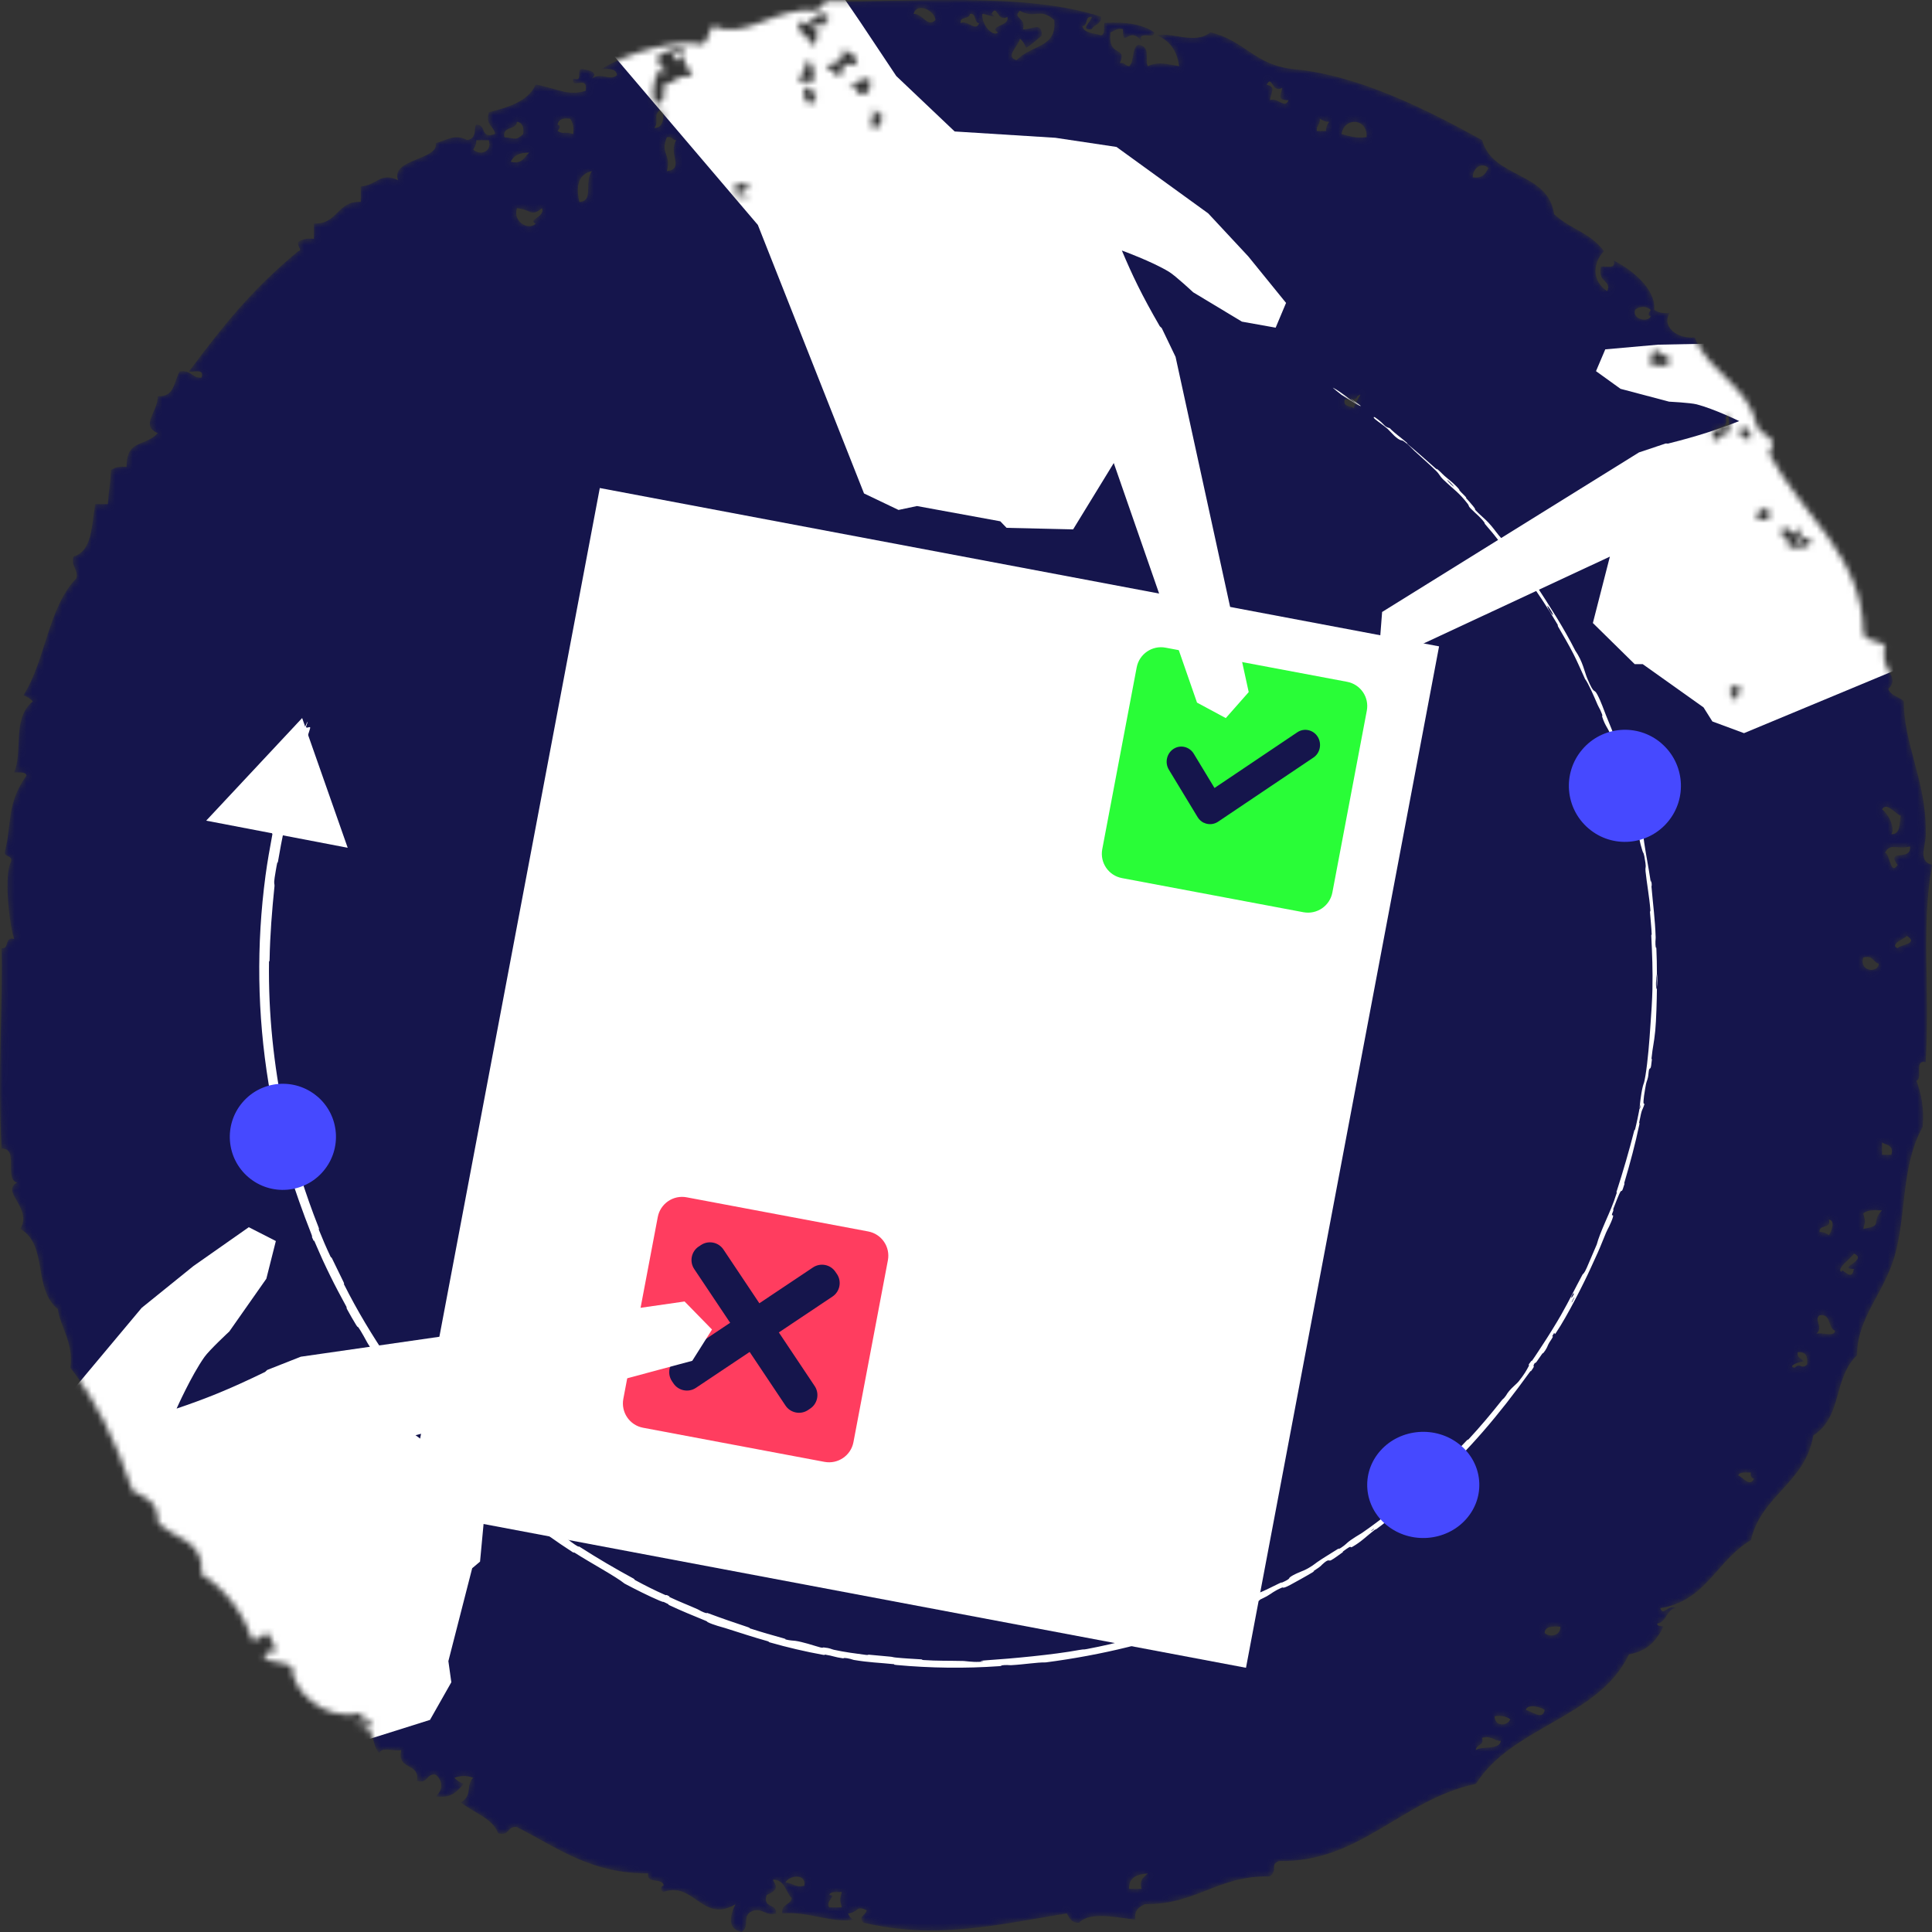
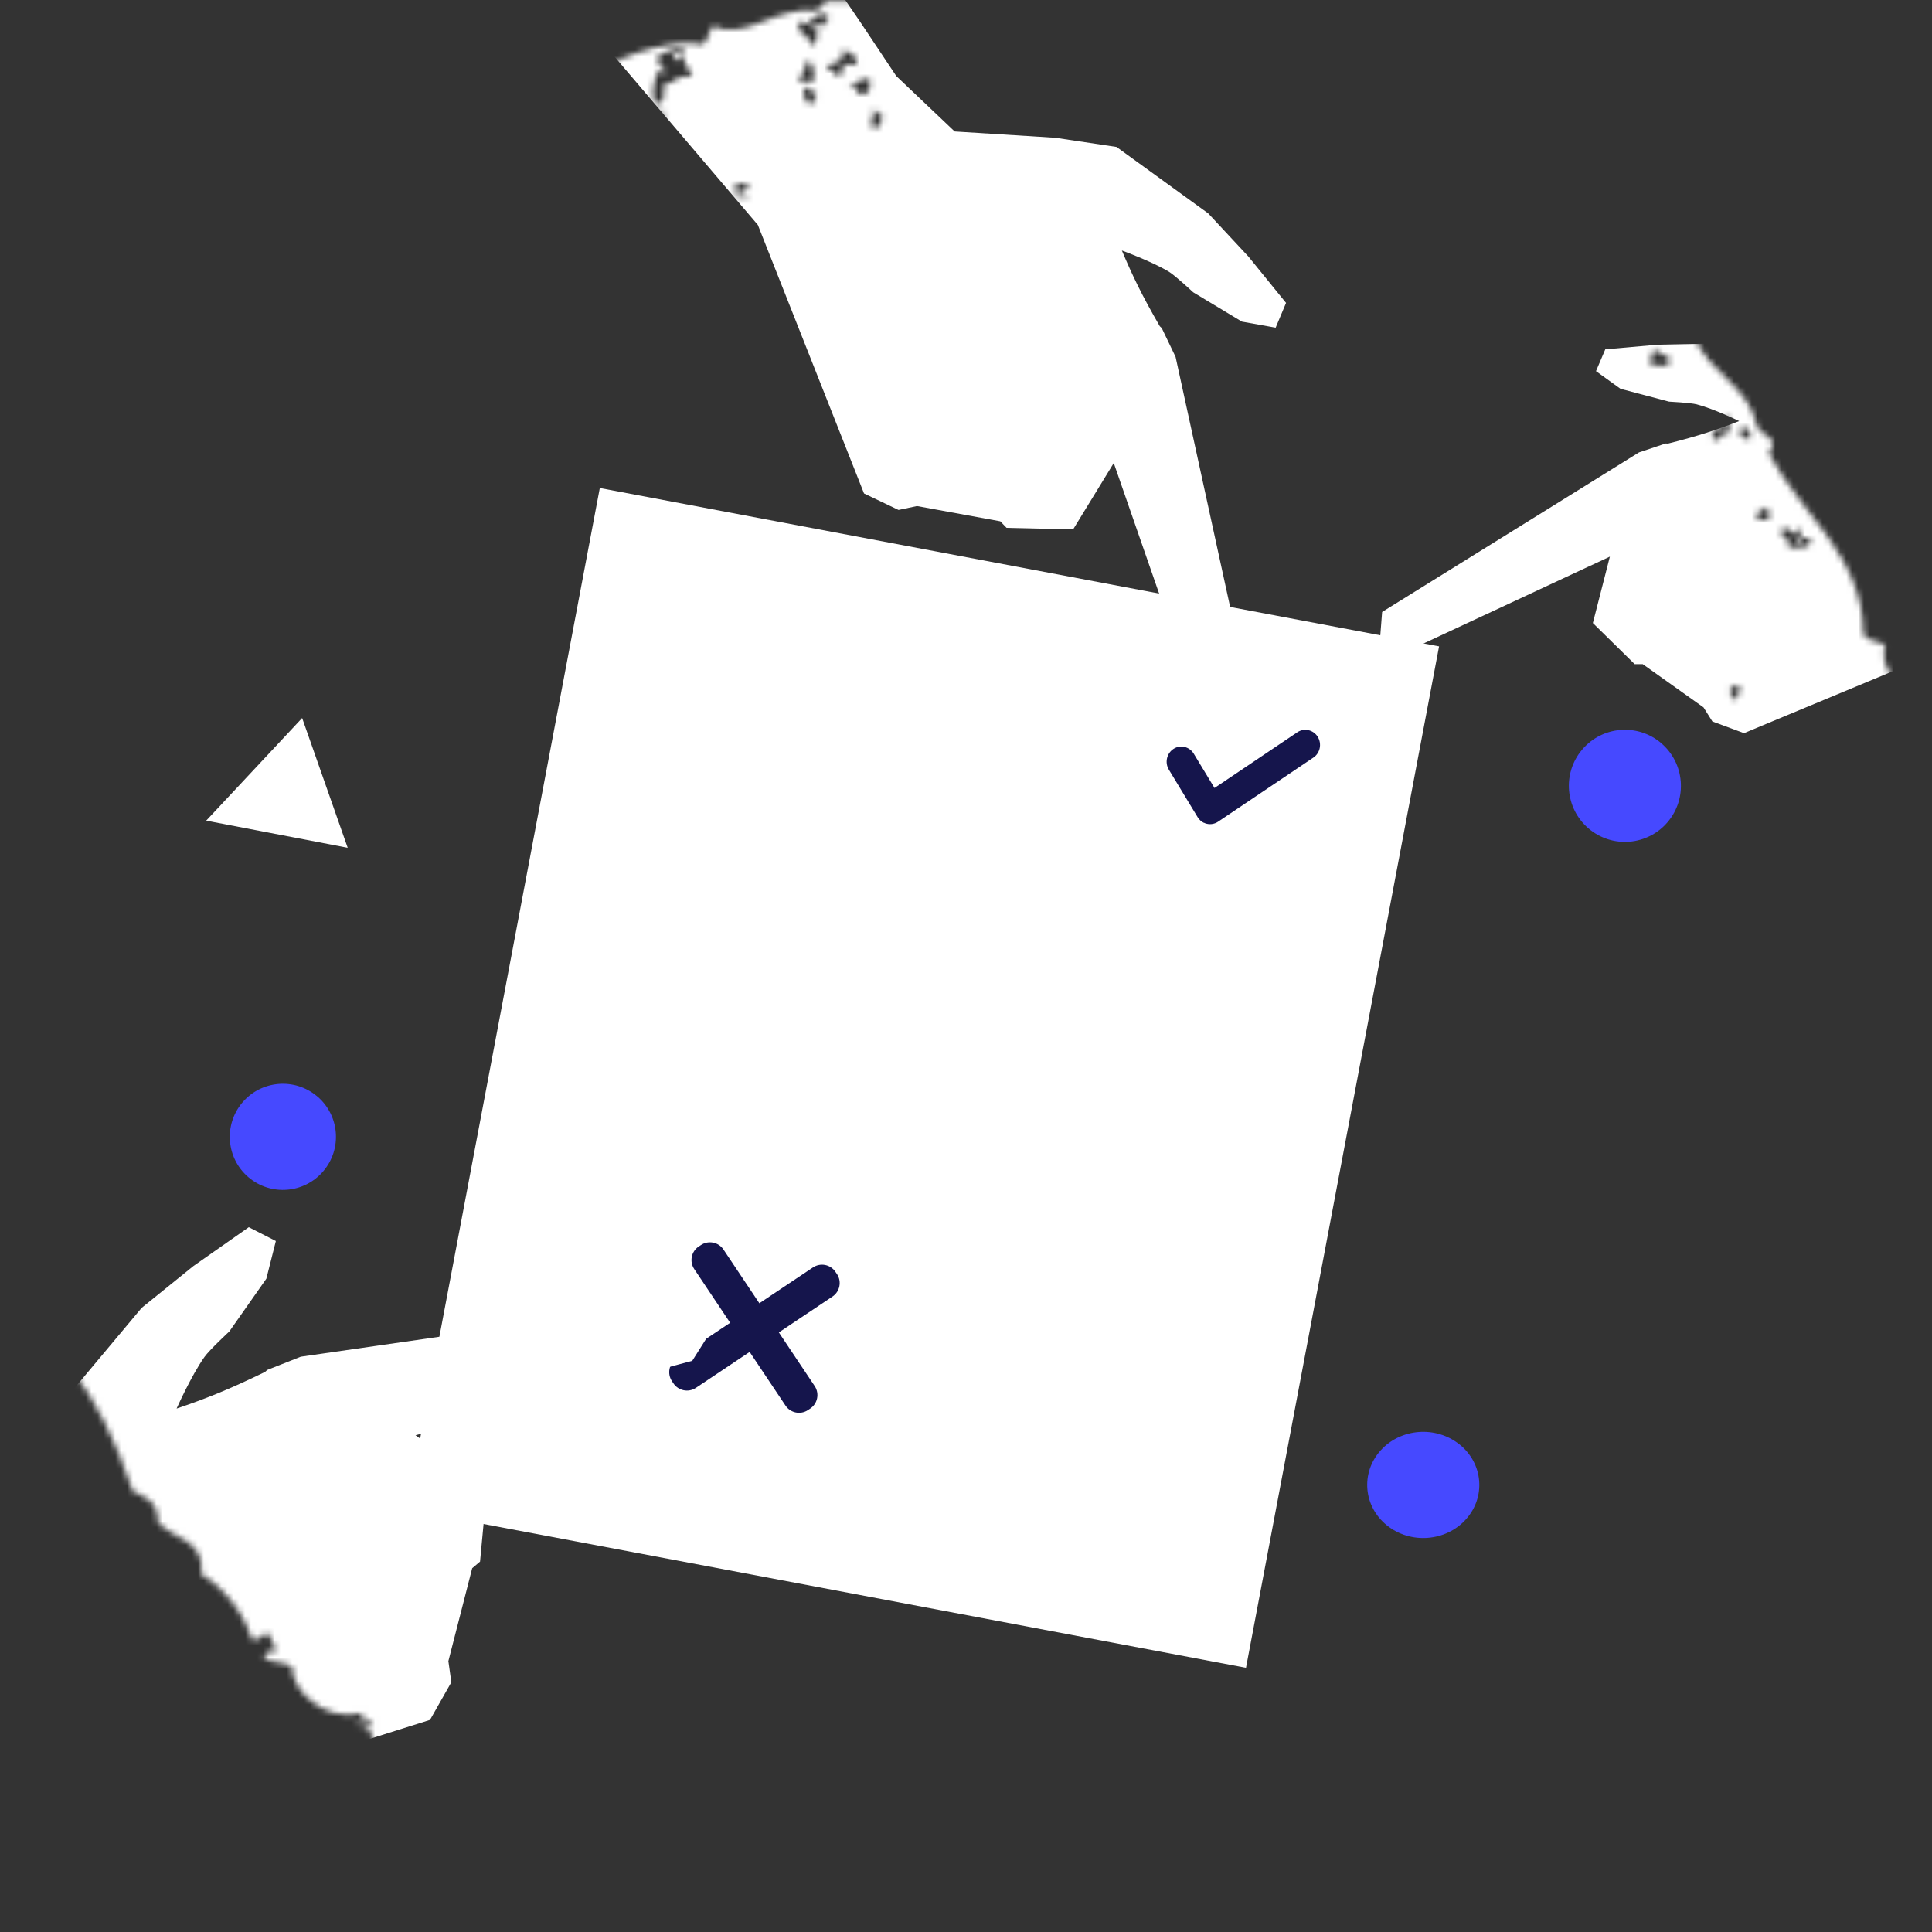
<svg xmlns="http://www.w3.org/2000/svg" fill="none" viewBox="0 0 327 327" height="327" width="327">
  <rect x="0" y="0" width="327" height="327" fill="#333333" stroke="none" />
  <g clip-path="url(#clip0_1334_28230)" id="StayAlignedWithBDAndEvaluationTeams">
    <mask height="327" width="327" y="0" x="0" maskUnits="userSpaceOnUse" style="mask-type:alpha" id="mask0_1334_28230">
      <path fill="#15154C" d="M184.779 2.861C183.549 2.701 184.189 4.371 183.189 4.421C183.489 5.691 185.179 5.581 186.359 5.981C187.08 5.811 186.8 4.681 186.91 3.891C190.53 3.631 193.37 4.121 195.36 5.461C195.53 6.841 192.4 4.971 193.24 7.021C191.07 4.091 190.07 8.56 190.06 4.931C188.96 4.701 188.68 5.281 187.95 5.461C187.45 9.94 190.86 7.59 189.54 10.68C190.39 10.53 190.44 11.17 191.12 11.21C192.06 10.4 191.47 8.07 192.71 7.551C194.91 7.96 193.69 10.23 194.29 11.21C196.03 10.33 197.68 10.89 199.57 11.21C199.25 8.58 197.95 6.891 195.88 5.991C197.97 5.301 202.311 7.63 204.871 5.471C210.911 6.941 212.271 11.07 219.142 11.72C230.023 12.78 241.454 18.529 250.864 23.718C252.584 30.208 262.065 29.028 263.035 36.247C266.155 39.056 268.856 39.147 271.496 42.506C269.596 44.456 269.346 47.545 272.036 49.285C272.816 47.325 270.356 47.965 270.976 45.116C271.906 45.006 273.616 45.636 273.096 44.066C276.296 45.676 280.327 49.025 279.976 52.415C280.587 52.845 281.377 53.105 282.607 52.945C281.167 55.304 283.897 57.404 286.847 57.114C289.247 63.263 295.968 65.163 297.418 72.252C298.008 73.412 299.518 73.672 300.058 74.862C300.118 75.802 299.408 75.972 299.518 76.952C304.688 86.82 315.329 94.04 315.389 107.228C315.829 108.688 318.139 108.338 319.079 109.308C317.909 113.487 321.86 114.307 319.609 116.617C320.019 117.777 321.46 117.916 322.24 118.706C322.16 125.736 326.01 132.295 325.94 140.624C326.17 143.073 324.37 145.603 327 146.373C325.12 157.541 326.67 165.88 325.94 179.779C323.87 179.299 325.55 182.528 324.36 182.918C325.17 185.088 325.7 187.508 325.42 190.747C321.73 197.346 322.72 205.505 320.66 212.664C318.869 218.864 314.259 223.183 314.329 229.362C310.209 233.282 311.899 239.791 306.919 242.941C305.568 251 298.118 253.049 296.348 260.688C290.657 263.938 288.807 270.987 281.017 272.177C281.467 273.707 282.347 271.497 283.657 272.177C281.957 272.417 282.177 274.537 280.477 274.787C280.477 275.307 281.127 275.187 281.537 275.307C280.427 277.686 278.736 279.506 275.716 280.006C270.576 290.775 255.935 292.164 249.814 301.923C237.313 304.553 230.203 315.271 216.492 314.982C214.822 315.631 216.402 316.501 214.912 317.591C206.101 317.411 202.501 322.391 193.76 322.291C192.85 322.771 191.92 323.26 192.18 324.9C189.43 324.65 184.469 323.42 182.659 325.43C181.339 325.51 181.009 324.62 180.549 323.86C168.598 325.82 158.347 328.3 146.176 325.43C145.116 324.35 146.406 324.4 146.697 323.33C144.826 322.421 145.396 323.68 143.526 323.86C143.756 324.33 143.986 324.79 144.586 324.91C140.766 325.56 136.756 323.44 132.415 323.86C132.165 322.221 133.836 322.471 133.996 321.251C132.925 320.231 132.895 318.171 130.825 318.121C131.045 318.921 132.275 319.701 129.765 320.731C129.015 323.041 131.545 322.101 131.355 323.87C129.515 324.29 129.315 323.09 127.655 323.34C125.305 324.09 127.105 325.86 125.545 327C123.045 326.49 123.535 324.22 124.485 322.301C118.954 325.63 117.454 318.381 112.334 320.211C111.674 320.091 111.804 319.171 112.334 319.161C112.204 317.721 109.354 318.971 109.694 317.081C100.043 317.111 94.593 312.882 87.492 309.242C85.822 308.992 86.282 310.852 84.312 310.282C83.332 307.772 80.612 307.063 77.981 305.063C80.061 303.893 78.761 302.243 80.091 300.893C78.981 300.503 78.021 300.503 76.911 300.893C77.301 301.383 77.871 301.693 78.501 301.933C77.401 303.113 76.481 304.463 73.741 304.033C75.001 303.033 75.001 301.383 73.741 300.373C72.071 300.113 72.541 301.983 70.571 301.423C71.131 298.254 67.051 299.683 67.931 296.204C66.841 296.514 64.46 295.564 64.24 296.734C62.73 295.444 63.6 291.794 60.54 292.034C60.99 290.505 61.87 292.714 63.18 292.034C62.71 291.115 61.24 291.175 61.06 289.945C54.67 291.524 49.219 285.755 49.429 282.116C48.299 281.156 45.779 281.556 44.669 280.556C44.799 279.636 45.579 279.366 46.789 279.516C46.309 278.416 45.969 277.196 45.209 276.376C44.199 276.606 44.259 277.866 42.569 277.426C41.569 273.607 38.168 268.867 34.108 266.458C34.738 260.438 29.188 260.528 26.708 257.589C26.868 254.299 24.647 253.369 22.477 252.369C19.497 243.511 16.097 236.851 11.906 231.492C12.527 227.343 10.086 224.263 9.786 221.573C5.486 218.044 8.196 210.765 3.446 207.995C5.556 204.416 0.016 201.706 2.916 200.156C0.626 199.636 3.266 194.247 0.276 194.417C-0.454 181.458 0.526 169.93 0.276 160.491C1.656 160.651 0.686 158.461 2.396 158.931C1.506 156.242 0.666 148.013 1.856 145.883C2.146 144.723 0.846 145.133 0.796 144.303C2.026 139.524 1.066 135.994 4.496 131.255C4.326 130.545 3.176 130.815 2.386 130.735C3.926 127.235 1.986 121.546 5.556 118.726C5.166 118.236 4.606 117.927 3.976 117.687C7.786 111.587 8.146 102.758 12.957 97.859C13.216 96.199 12.007 96.019 12.437 94.2C15.707 93.25 15.457 88.84 16.137 85.321H18.247C18.467 82.311 18.657 82.491 18.777 79.571C19.387 79.141 20.197 78.881 21.417 79.041C21.417 74.252 24.517 75.722 26.708 73.302C23.647 72.042 26.738 69.733 26.708 67.043C29.578 67.273 29.428 64.503 30.408 62.873C32.338 62.533 32.428 64.003 34.098 63.923C34.648 62.353 32.928 62.993 31.988 62.873C37.878 54.974 42.749 48.895 50.489 42.516C51.269 42.286 50.289 41.856 50.489 40.956C51.109 40.526 51.909 40.276 53.13 40.426V37.827C57.2 38.017 57.01 33.987 61.06 34.167V31.558C63.86 31.367 64.28 29.048 67.391 30.508C65.99 26.908 74.351 27.058 73.741 24.238C75.551 23.738 77.011 22.589 79.041 23.708C80.892 23.468 80.121 21.469 80.612 21.109C82.372 20.929 81.202 23.669 83.802 22.669C83.592 21.289 82.102 21.209 82.742 19.009C86.072 18.129 89.362 17.189 90.682 14.31C94.393 14.99 96.093 16.319 99.133 15.36C99.553 12.49 96.593 15.38 97.023 13.27C98.903 14.08 97.323 11.5 98.593 11.7C99.833 11.89 101.293 12.24 100.193 13.27C101.853 12.18 103.133 13.75 104.423 12.75C104.353 11.61 103.093 11.62 101.783 11.7C106.243 8.89 114.914 6.481 118.704 7.53C120.085 7.161 119.735 5.081 120.825 4.391C126.055 6.951 131.315 0.961 138.256 1.781C138.806 1.271 139.336 0.751 139.856 0.221C153.367 0.471 173.429 -1.458 186.369 2.831C186.459 4.141 185.209 4.091 184.799 4.921C182.629 5.171 184.799 3.601 184.799 2.831L184.779 2.811V2.861ZM111.284 9.64C110.904 10.94 113.614 11.78 111.814 12.78C111.694 12.38 111.794 11.75 111.284 11.73C110.894 14.19 110.204 14.61 110.754 17.479C112.654 17.789 112.364 15.939 112.344 14.34C114.904 13.91 113.424 13.01 117.104 12.78C117.174 11.3 115.314 11.77 116.034 9.64C115.044 9.14 114.274 11.21 113.924 9.64C113.724 8.4 116.334 9.93 115.504 8.08C113.944 8.45 112.234 8.68 111.274 9.64H111.284ZM154.637 2.341C156.277 2.351 156.937 4.711 158.327 3.391C158.277 1.851 155.197 0.261 154.637 2.341ZM168.908 5.481C167.158 4.361 171.008 4.451 170.498 2.861C168.728 3.841 168.768 0.501 167.858 2.341C169.178 3.311 166.968 2.401 166.268 2.341C166.048 4.161 168.128 6.391 168.908 5.481ZM172.088 10.17C174.689 7.451 178.889 8.2 178.439 3.391C175.889 1.181 175.339 3.301 172.618 1.831C171.278 3.101 173.729 2.951 173.148 4.971C174.829 5.021 176.319 3.571 176.329 6.021C175.469 6.741 174.649 7.501 173.689 8.1C173.429 7.491 173.118 6.921 172.628 6.541C172.388 7.83 169.978 9.65 172.108 10.2L172.088 10.17ZM135.606 3.391C133.926 5.561 137.546 6.111 137.726 8.09C138.146 6.381 139.146 5.641 137.186 3.921C138.196 3.811 138.346 4.511 139.296 4.441C139.426 3.691 140.166 3.561 140.356 2.881C138.266 0.811 136.436 5.751 135.596 3.401H135.606V3.391ZM162.568 3.911C163.918 3.351 165.088 5.501 165.748 3.911C164.738 3.851 165.378 2.191 164.158 2.351C164.098 3.331 162.408 2.711 162.578 3.911H162.568ZM139.836 11.74C141.456 11.36 140.856 13.17 142.466 12.79C142.016 10.81 144.216 10.34 145.106 11.23C145.106 9.5 144.216 8.63 142.466 8.62C143.276 11.33 140.056 10.06 139.836 11.75V11.74ZM135.076 13.83H137.716C137.796 12.17 137.736 10.68 136.666 10.17C136.036 11.92 136.256 11.99 135.076 13.83ZM143.526 14.87C145.516 14.11 144.546 16.309 146.166 15.919C147.317 15.849 147.307 14.6 147.217 13.31C145.376 13.25 144.736 14.32 143.526 14.87ZM214.912 16.969C216.272 16.399 217.442 18.549 218.092 16.969C216.132 16.909 216.762 16.199 217.032 14.88C215.262 15.859 215.302 12.52 214.392 14.35C216.052 14.71 215.082 15.749 214.932 16.969H214.922H214.912ZM137.716 17.479C137.696 16.769 137.966 16.339 138.236 15.919C137.186 15.919 137.576 14.49 136.126 14.87C136.026 16.369 136.066 17.719 137.706 17.479H137.716ZM110.754 21.659C113.014 21.759 112.184 17.479 111.814 18.529C110.384 19.669 111.664 20.259 110.754 21.659ZM147.767 21.659C149.157 21.819 149.127 20.569 149.347 19.569C148.587 19.449 148.447 18.709 147.767 18.529C148.187 20.329 146.767 20.729 147.767 21.659ZM94.373 21.139C95.013 21.249 94.683 21.719 94.373 22.189C95.623 22.859 95.363 22.119 97.013 22.709C97.183 21.499 96.933 20.699 96.483 20.089C95.273 19.939 94.493 20.219 94.363 21.129H94.373V21.139ZM222.852 22.179H224.432C224.402 21.459 224.682 21.029 224.972 20.609C224.252 20.629 223.802 20.359 223.382 20.079C223.502 21.069 222.782 21.229 222.862 22.169L222.852 22.179ZM85.372 23.229C87.422 23.448 87.252 23.798 88.542 22.709C88.702 21.519 88.422 20.739 87.492 20.619C87.392 22.099 84.972 21.269 85.372 23.229ZM227.073 22.699C228.333 23.009 229.483 23.448 231.303 23.218C231.503 19.919 227.453 19.799 227.073 22.699ZM112.874 28.968C115.944 28.538 113.024 26.088 114.454 23.738C113.784 23.718 113.724 23.078 112.874 23.218C111.674 26.178 113.654 25.898 112.874 28.958V28.968ZM80.091 25.308C81.112 26.328 83.332 25.858 82.732 23.738H80.612C80.642 24.458 80.362 24.888 80.091 25.308ZM86.432 27.388C88.472 27.848 88.722 26.518 89.602 25.828C87.982 25.808 86.922 26.308 86.432 27.388ZM249.284 30.008C250.934 30.258 251.444 29.358 251.914 28.448C250.834 27.358 249.234 28.448 249.284 30.008ZM98.063 34.187C100.593 33.987 98.773 31.058 100.183 28.958C97.343 29.598 97.663 32.467 98.063 34.187ZM125.015 33.667C125.135 33.267 125.475 33.057 126.075 33.137C126.075 33.427 126.505 33.727 126.605 33.137C125.985 32.887 125.405 32.577 125.015 32.087C125.815 31.997 126.985 32.277 127.135 31.567C125.865 31.777 125.995 30.618 124.495 31.038C124.865 32.687 124.435 33.167 125.015 33.647V33.667ZM90.672 37.837C89.192 37.167 92.342 36.747 91.732 35.227C89.842 36.767 89.972 35.497 87.502 35.227C86.732 37.577 89.532 39.087 90.682 37.837H90.672ZM276.766 52.445C276.136 53.995 278.986 54.694 279.406 53.495C278.766 53.385 279.076 52.915 279.406 52.445C278.716 51.785 277.446 51.785 276.766 52.445ZM279.416 61.854C280.337 61.554 282.517 62.483 282.587 61.334C281.947 61.234 282.267 60.754 282.587 60.294C281.277 60.374 280.947 59.464 279.957 59.244C279.506 59.844 279.256 60.644 279.416 61.854ZM227.603 67.593C227.233 68.993 228.703 68.593 229.193 69.153C229.063 68.223 231.143 66.063 229.713 67.063C229.623 67.843 228.443 67.543 227.593 67.593H227.603ZM289.987 74.382C291.617 74.772 291.007 72.952 292.627 73.332C292.627 72.562 292.837 69.053 292.077 70.722C292.797 73.342 289.027 71.532 289.967 74.382H289.987ZM294.218 73.332C294.918 73.252 295.818 75.452 296.338 73.852C296.448 73.372 295.168 71.062 294.218 73.332ZM297.918 87.94C300.448 88.55 299.288 85.971 298.968 85.851C298.658 86.311 296.008 87 297.918 87.94ZM304.268 89.51C303.398 91.77 303.608 88.93 301.618 89.51C300.938 91.57 303.358 90.57 302.678 92.64C304.368 92.57 306.728 93.15 306.378 91.08C304.708 90.49 305.098 91.9 304.258 92.13C303.948 91.21 305.798 89.97 304.258 89.52H304.268V89.51ZM293.688 118.736C293.297 117.317 294.748 117.687 294.748 116.647C294.418 116.627 294.118 116.577 294.228 116.127H293.177C292.507 116.737 292.957 118.096 293.708 118.736H293.698H293.688ZM320.119 141.194C321.74 141.204 321.44 139.364 321.71 138.054C320.81 137.834 319.339 135.604 318.529 137.004C319.679 137.754 320.81 140.234 320.109 141.184L320.119 141.194ZM319.059 144.313C319.919 144.563 319.929 148.263 321.17 146.403C319.079 143.513 323.57 145.923 323.28 143.263C320.98 143.873 320.019 142.583 319.059 144.303V144.313ZM321.18 160.501C321.5 159.891 324.9 159.741 322.76 158.411C322.3 158.891 319.719 159.861 321.18 160.501ZM318.009 163.111C316.999 162.881 317.059 161.621 315.379 162.061C314.569 164.321 317.779 164.881 318.009 163.111ZM318.539 195.467H320.119C320.58 193.797 319.309 193.837 318.539 193.377V195.467ZM315.369 205.385C315.739 206.985 315.739 206.385 315.369 207.995C318.979 207.365 316.459 207.015 318.539 204.865C317.239 204.795 315.979 204.785 315.369 205.385ZM307.969 208.525C308.689 208.505 309.119 208.775 309.549 209.045C309.849 208.725 310.799 206.565 309.549 206.425C310.009 208.105 307.809 207.145 307.969 208.515V208.525ZM311.659 215.304C311.759 214.234 313.389 217.234 313.779 214.784C310.689 214.694 316.329 213.284 313.779 212.175C313.239 213.074 310.739 214.694 311.659 215.304ZM307.429 225.743C308.349 225.443 310.529 226.373 310.599 225.223C309.309 224.763 310.029 222.313 307.959 222.613C306.959 223.423 308.719 224.643 307.429 225.743ZM303.738 231.492C304.808 230.582 304.778 231.872 305.858 230.962C306.008 229.592 305.658 228.712 304.278 228.872C304.118 229.902 304.978 229.912 305.318 230.452C304.618 230.372 302.408 231.262 303.748 231.492H303.738ZM296.858 250.27C296.448 250.16 296.248 249.84 296.338 249.22C295.538 249.3 294.388 249.03 294.218 249.74C294.848 249.89 296.208 251.85 296.858 250.27ZM261.435 276.376C262.195 277.176 264.195 276.896 264.085 275.327C262.775 275.257 261.505 275.237 261.435 276.376ZM261.435 289.415C261.075 289.015 258.495 288.255 258.265 289.415C259.385 289.715 261.135 291.205 261.435 289.415ZM255.635 290.995C255.005 290.555 254.195 290.305 252.974 290.475C252.974 292.284 255.115 292.174 255.635 290.995ZM249.804 296.214C250.954 295.444 253.735 296.274 254.035 294.654C252.794 294.654 252.484 293.744 250.854 294.134C251.254 295.554 249.804 295.184 249.804 296.214ZM191.11 319.701H193.22C192.78 318.031 193.68 317.711 194.28 317.091C192.49 317.231 191.04 317.711 191.1 319.701H191.11ZM132.955 318.651C134.206 318.651 134.506 319.551 136.136 319.171C136.506 316.931 133.386 317.471 132.955 318.651ZM140.366 322.831H142.476C142.116 321.221 142.116 321.831 142.476 320.221C141.686 320.311 140.526 320.031 140.366 320.741C141.736 320.871 139.646 321.641 140.366 322.831Z" clip-rule="evenodd" fill-rule="evenodd" id="Vector" />
    </mask>
    <g mask="url(#mask0_1334_28230)">
      <g id="Layer 1">
-         <path fill="#15154C" d="M184.779 2.861C183.549 2.701 184.189 4.371 183.189 4.421C183.489 5.691 185.179 5.581 186.359 5.981C187.08 5.811 186.8 4.681 186.91 3.891C190.53 3.631 193.37 4.121 195.36 5.461C195.53 6.841 192.4 4.971 193.24 7.021C191.07 4.091 190.07 8.56 190.06 4.931C188.96 4.701 188.68 5.281 187.95 5.461C187.45 9.94 190.86 7.59 189.54 10.68C190.39 10.53 190.44 11.17 191.12 11.21C192.06 10.4 191.47 8.07 192.71 7.551C194.91 7.96 193.69 10.23 194.29 11.21C196.03 10.33 197.68 10.89 199.57 11.21C199.25 8.58 197.95 6.891 195.88 5.991C197.97 5.301 202.311 7.63 204.871 5.471C210.911 6.941 212.271 11.07 219.142 11.72C230.023 12.78 241.454 18.529 250.864 23.718C252.584 30.208 262.065 29.028 263.035 36.247C266.155 39.056 268.856 39.147 271.496 42.506C269.596 44.456 269.346 47.545 272.036 49.285C272.816 47.325 270.356 47.965 270.976 45.116C271.906 45.006 273.616 45.636 273.096 44.066C276.296 45.676 280.327 49.025 279.976 52.415C280.587 52.845 281.377 53.105 282.607 52.945C281.167 55.304 283.897 57.404 286.847 57.114C289.247 63.263 295.968 65.163 297.418 72.252C298.008 73.412 299.518 73.672 300.058 74.862C300.118 75.802 299.408 75.972 299.518 76.952C304.688 86.82 315.329 94.04 315.389 107.228C315.829 108.688 318.139 108.338 319.079 109.308C317.909 113.487 321.86 114.307 319.609 116.617C320.019 117.777 321.46 117.916 322.24 118.706C322.16 125.736 326.01 132.295 325.94 140.624C326.17 143.073 324.37 145.603 327 146.373C325.12 157.541 326.67 165.88 325.94 179.779C323.87 179.299 325.55 182.528 324.36 182.918C325.17 185.088 325.7 187.508 325.42 190.747C321.73 197.346 322.72 205.505 320.66 212.664C318.869 218.864 314.259 223.183 314.329 229.362C310.209 233.282 311.899 239.791 306.919 242.941C305.568 251 298.118 253.049 296.348 260.688C290.657 263.938 288.807 270.987 281.017 272.177C281.467 273.707 282.347 271.497 283.657 272.177C281.957 272.417 282.177 274.537 280.477 274.787C280.477 275.307 281.127 275.187 281.537 275.307C280.427 277.686 278.736 279.506 275.716 280.006C270.576 290.775 255.935 292.164 249.814 301.923C237.313 304.553 230.203 315.271 216.492 314.982C214.822 315.631 216.402 316.501 214.912 317.591C206.101 317.411 202.501 322.391 193.76 322.291C192.85 322.771 191.92 323.26 192.18 324.9C189.43 324.65 184.469 323.42 182.659 325.43C181.339 325.51 181.009 324.62 180.549 323.86C168.598 325.82 158.347 328.3 146.176 325.43C145.116 324.35 146.406 324.4 146.697 323.33C144.826 322.421 145.396 323.68 143.526 323.86C143.756 324.33 143.986 324.79 144.586 324.91C140.766 325.56 136.756 323.44 132.415 323.86C132.165 322.221 133.836 322.471 133.996 321.251C132.925 320.231 132.895 318.171 130.825 318.121C131.045 318.921 132.275 319.701 129.765 320.731C129.015 323.041 131.545 322.101 131.355 323.87C129.515 324.29 129.315 323.09 127.655 323.34C125.305 324.09 127.105 325.86 125.545 327C123.045 326.49 123.535 324.22 124.485 322.301C118.954 325.63 117.454 318.381 112.334 320.211C111.674 320.091 111.804 319.171 112.334 319.161C112.204 317.721 109.354 318.971 109.694 317.081C100.043 317.111 94.593 312.882 87.492 309.242C85.822 308.992 86.282 310.852 84.312 310.282C83.332 307.772 80.612 307.063 77.981 305.063C80.061 303.893 78.761 302.243 80.091 300.893C78.981 300.503 78.021 300.503 76.911 300.893C77.301 301.383 77.871 301.693 78.501 301.933C77.401 303.113 76.481 304.463 73.741 304.033C75.001 303.033 75.001 301.383 73.741 300.373C72.071 300.113 72.541 301.983 70.571 301.423C71.131 298.254 67.051 299.683 67.931 296.204C66.841 296.514 64.46 295.564 64.24 296.734C62.73 295.444 63.6 291.794 60.54 292.034C60.99 290.505 61.87 292.714 63.18 292.034C62.71 291.115 61.24 291.175 61.06 289.945C54.67 291.524 49.219 285.755 49.429 282.116C48.299 281.156 45.779 281.556 44.669 280.556C44.799 279.636 45.579 279.366 46.789 279.516C46.309 278.416 45.969 277.196 45.209 276.376C44.199 276.606 44.259 277.866 42.569 277.426C41.569 273.607 38.168 268.867 34.108 266.458C34.738 260.438 29.188 260.528 26.708 257.589C26.868 254.299 24.647 253.369 22.477 252.369C19.497 243.511 16.097 236.851 11.906 231.492C12.527 227.343 10.086 224.263 9.786 221.573C5.486 218.044 8.196 210.765 3.446 207.995C5.556 204.416 0.016 201.706 2.916 200.156C0.626 199.636 3.266 194.247 0.276 194.417C-0.454 181.458 0.526 169.93 0.276 160.491C1.656 160.651 0.686 158.461 2.396 158.931C1.506 156.242 0.666 148.013 1.856 145.883C2.146 144.723 0.846 145.133 0.796 144.303C2.026 139.524 1.066 135.994 4.496 131.255C4.326 130.545 3.176 130.815 2.386 130.735C3.926 127.235 1.986 121.546 5.556 118.726C5.166 118.236 4.606 117.927 3.976 117.687C7.786 111.587 8.146 102.758 12.957 97.859C13.216 96.199 12.007 96.019 12.437 94.2C15.707 93.25 15.457 88.84 16.137 85.321H18.247C18.467 82.311 18.657 82.491 18.777 79.571C19.387 79.141 20.197 78.881 21.417 79.041C21.417 74.252 24.517 75.722 26.708 73.302C23.647 72.042 26.738 69.733 26.708 67.043C29.578 67.273 29.428 64.503 30.408 62.873C32.338 62.533 32.428 64.003 34.098 63.923C34.648 62.353 32.928 62.993 31.988 62.873C37.878 54.974 42.749 48.895 50.489 42.516C51.269 42.286 50.289 41.856 50.489 40.956C51.109 40.526 51.909 40.276 53.13 40.426V37.827C57.2 38.017 57.01 33.987 61.06 34.167V31.558C63.86 31.367 64.28 29.048 67.391 30.508C65.99 26.908 74.351 27.058 73.741 24.238C75.551 23.738 77.011 22.589 79.041 23.708C80.892 23.468 80.121 21.469 80.612 21.109C82.372 20.929 81.202 23.669 83.802 22.669C83.592 21.289 82.102 21.209 82.742 19.009C86.072 18.129 89.362 17.189 90.682 14.31C94.393 14.99 96.093 16.319 99.133 15.36C99.553 12.49 96.593 15.38 97.023 13.27C98.903 14.08 97.323 11.5 98.593 11.7C99.833 11.89 101.293 12.24 100.193 13.27C101.853 12.18 103.133 13.75 104.423 12.75C104.353 11.61 103.093 11.62 101.783 11.7C106.243 8.89 114.914 6.481 118.704 7.53C120.085 7.161 119.735 5.081 120.825 4.391C126.055 6.951 131.315 0.961 138.256 1.781C138.806 1.271 139.336 0.751 139.856 0.221C153.367 0.471 173.429 -1.458 186.369 2.831C186.459 4.141 185.209 4.091 184.799 4.921C182.629 5.171 184.799 3.601 184.799 2.831L184.779 2.811V2.861ZM111.284 9.64C110.904 10.94 113.614 11.78 111.814 12.78C111.694 12.38 111.794 11.75 111.284 11.73C110.894 14.19 110.204 14.61 110.754 17.479C112.654 17.789 112.364 15.939 112.344 14.34C114.904 13.91 113.424 13.01 117.104 12.78C117.174 11.3 115.314 11.77 116.034 9.64C115.044 9.14 114.274 11.21 113.924 9.64C113.724 8.4 116.334 9.93 115.504 8.08C113.944 8.45 112.234 8.68 111.274 9.64H111.284ZM154.637 2.341C156.277 2.351 156.937 4.711 158.327 3.391C158.277 1.851 155.197 0.261 154.637 2.341ZM168.908 5.481C167.158 4.361 171.008 4.451 170.498 2.861C168.728 3.841 168.768 0.501 167.858 2.341C169.178 3.311 166.968 2.401 166.268 2.341C166.048 4.161 168.128 6.391 168.908 5.481ZM172.088 10.17C174.689 7.451 178.889 8.2 178.439 3.391C175.889 1.181 175.339 3.301 172.618 1.831C171.278 3.101 173.729 2.951 173.148 4.971C174.829 5.021 176.319 3.571 176.329 6.021C175.469 6.741 174.649 7.501 173.689 8.1C173.429 7.491 173.118 6.921 172.628 6.541C172.388 7.83 169.978 9.65 172.108 10.2L172.088 10.17ZM135.606 3.391C133.926 5.561 137.546 6.111 137.726 8.09C138.146 6.381 139.146 5.641 137.186 3.921C138.196 3.811 138.346 4.511 139.296 4.441C139.426 3.691 140.166 3.561 140.356 2.881C138.266 0.811 136.436 5.751 135.596 3.401H135.606V3.391ZM162.568 3.911C163.918 3.351 165.088 5.501 165.748 3.911C164.738 3.851 165.378 2.191 164.158 2.351C164.098 3.331 162.408 2.711 162.578 3.911H162.568ZM139.836 11.74C141.456 11.36 140.856 13.17 142.466 12.79C142.016 10.81 144.216 10.34 145.106 11.23C145.106 9.5 144.216 8.63 142.466 8.62C143.276 11.33 140.056 10.06 139.836 11.75V11.74ZM135.076 13.83H137.716C137.796 12.17 137.736 10.68 136.666 10.17C136.036 11.92 136.256 11.99 135.076 13.83ZM143.526 14.87C145.516 14.11 144.546 16.309 146.166 15.919C147.317 15.849 147.307 14.6 147.217 13.31C145.376 13.25 144.736 14.32 143.526 14.87ZM214.912 16.969C216.272 16.399 217.442 18.549 218.092 16.969C216.132 16.909 216.762 16.199 217.032 14.88C215.262 15.859 215.302 12.52 214.392 14.35C216.052 14.71 215.082 15.749 214.932 16.969H214.922H214.912ZM137.716 17.479C137.696 16.769 137.966 16.339 138.236 15.919C137.186 15.919 137.576 14.49 136.126 14.87C136.026 16.369 136.066 17.719 137.706 17.479H137.716ZM110.754 21.659C113.014 21.759 112.184 17.479 111.814 18.529C110.384 19.669 111.664 20.259 110.754 21.659ZM147.767 21.659C149.157 21.819 149.127 20.569 149.347 19.569C148.587 19.449 148.447 18.709 147.767 18.529C148.187 20.329 146.767 20.729 147.767 21.659ZM94.373 21.139C95.013 21.249 94.683 21.719 94.373 22.189C95.623 22.859 95.363 22.119 97.013 22.709C97.183 21.499 96.933 20.699 96.483 20.089C95.273 19.939 94.493 20.219 94.363 21.129H94.373V21.139ZM222.852 22.179H224.432C224.402 21.459 224.682 21.029 224.972 20.609C224.252 20.629 223.802 20.359 223.382 20.079C223.502 21.069 222.782 21.229 222.862 22.169L222.852 22.179ZM85.372 23.229C87.422 23.448 87.252 23.798 88.542 22.709C88.702 21.519 88.422 20.739 87.492 20.619C87.392 22.099 84.972 21.269 85.372 23.229ZM227.073 22.699C228.333 23.009 229.483 23.448 231.303 23.218C231.503 19.919 227.453 19.799 227.073 22.699ZM112.874 28.968C115.944 28.538 113.024 26.088 114.454 23.738C113.784 23.718 113.724 23.078 112.874 23.218C111.674 26.178 113.654 25.898 112.874 28.958V28.968ZM80.091 25.308C81.112 26.328 83.332 25.858 82.732 23.738H80.612C80.642 24.458 80.362 24.888 80.091 25.308ZM86.432 27.388C88.472 27.848 88.722 26.518 89.602 25.828C87.982 25.808 86.922 26.308 86.432 27.388ZM249.284 30.008C250.934 30.258 251.444 29.358 251.914 28.448C250.834 27.358 249.234 28.448 249.284 30.008ZM98.063 34.187C100.593 33.987 98.773 31.058 100.183 28.958C97.343 29.598 97.663 32.467 98.063 34.187ZM125.015 33.667C125.135 33.267 125.475 33.057 126.075 33.137C126.075 33.427 126.505 33.727 126.605 33.137C125.985 32.887 125.405 32.577 125.015 32.087C125.815 31.997 126.985 32.277 127.135 31.567C125.865 31.777 125.995 30.618 124.495 31.038C124.865 32.687 124.435 33.167 125.015 33.647V33.667ZM90.672 37.837C89.192 37.167 92.342 36.747 91.732 35.227C89.842 36.767 89.972 35.497 87.502 35.227C86.732 37.577 89.532 39.087 90.682 37.837H90.672ZM276.766 52.445C276.136 53.995 278.986 54.694 279.406 53.495C278.766 53.385 279.076 52.915 279.406 52.445C278.716 51.785 277.446 51.785 276.766 52.445ZM279.416 61.854C280.337 61.554 282.517 62.483 282.587 61.334C281.947 61.234 282.267 60.754 282.587 60.294C281.277 60.374 280.947 59.464 279.957 59.244C279.506 59.844 279.256 60.644 279.416 61.854ZM227.603 67.593C227.233 68.993 228.703 68.593 229.193 69.153C229.063 68.223 231.143 66.063 229.713 67.063C229.623 67.843 228.443 67.543 227.593 67.593H227.603ZM289.987 74.382C291.617 74.772 291.007 72.952 292.627 73.332C292.627 72.562 292.837 69.053 292.077 70.722C292.797 73.342 289.027 71.532 289.967 74.382H289.987ZM294.218 73.332C294.918 73.252 295.818 75.452 296.338 73.852C296.448 73.372 295.168 71.062 294.218 73.332ZM297.918 87.94C300.448 88.55 299.288 85.971 298.968 85.851C298.658 86.311 296.008 87 297.918 87.94ZM304.268 89.51C303.398 91.77 303.608 88.93 301.618 89.51C300.938 91.57 303.358 90.57 302.678 92.64C304.368 92.57 306.728 93.15 306.378 91.08C304.708 90.49 305.098 91.9 304.258 92.13C303.948 91.21 305.798 89.97 304.258 89.52H304.268V89.51ZM293.688 118.736C293.297 117.317 294.748 117.687 294.748 116.647C294.418 116.627 294.118 116.577 294.228 116.127H293.177C292.507 116.737 292.957 118.096 293.708 118.736H293.698H293.688ZM320.119 141.194C321.74 141.204 321.44 139.364 321.71 138.054C320.81 137.834 319.339 135.604 318.529 137.004C319.679 137.754 320.81 140.234 320.109 141.184L320.119 141.194ZM319.059 144.313C319.919 144.563 319.929 148.263 321.17 146.403C319.079 143.513 323.57 145.923 323.28 143.263C320.98 143.873 320.019 142.583 319.059 144.303V144.313ZM321.18 160.501C321.5 159.891 324.9 159.741 322.76 158.411C322.3 158.891 319.719 159.861 321.18 160.501ZM318.009 163.111C316.999 162.881 317.059 161.621 315.379 162.061C314.569 164.321 317.779 164.881 318.009 163.111ZM318.539 195.467H320.119C320.58 193.797 319.309 193.837 318.539 193.377V195.467ZM315.369 205.385C315.739 206.985 315.739 206.385 315.369 207.995C318.979 207.365 316.459 207.015 318.539 204.865C317.239 204.795 315.979 204.785 315.369 205.385ZM307.969 208.525C308.689 208.505 309.119 208.775 309.549 209.045C309.849 208.725 310.799 206.565 309.549 206.425C310.009 208.105 307.809 207.145 307.969 208.515V208.525ZM311.659 215.304C311.759 214.234 313.389 217.234 313.779 214.784C310.689 214.694 316.329 213.284 313.779 212.175C313.239 213.074 310.739 214.694 311.659 215.304ZM307.429 225.743C308.349 225.443 310.529 226.373 310.599 225.223C309.309 224.763 310.029 222.313 307.959 222.613C306.959 223.423 308.719 224.643 307.429 225.743ZM303.738 231.492C304.808 230.582 304.778 231.872 305.858 230.962C306.008 229.592 305.658 228.712 304.278 228.872C304.118 229.902 304.978 229.912 305.318 230.452C304.618 230.372 302.408 231.262 303.748 231.492H303.738ZM296.858 250.27C296.448 250.16 296.248 249.84 296.338 249.22C295.538 249.3 294.388 249.03 294.218 249.74C294.848 249.89 296.208 251.85 296.858 250.27ZM261.435 276.376C262.195 277.176 264.195 276.896 264.085 275.327C262.775 275.257 261.505 275.237 261.435 276.376ZM261.435 289.415C261.075 289.015 258.495 288.255 258.265 289.415C259.385 289.715 261.135 291.205 261.435 289.415ZM255.635 290.995C255.005 290.555 254.195 290.305 252.974 290.475C252.974 292.284 255.115 292.174 255.635 290.995ZM249.804 296.214C250.954 295.444 253.735 296.274 254.035 294.654C252.794 294.654 252.484 293.744 250.854 294.134C251.254 295.554 249.804 295.184 249.804 296.214ZM191.11 319.701H193.22C192.78 318.031 193.68 317.711 194.28 317.091C192.49 317.231 191.04 317.711 191.1 319.701H191.11ZM132.955 318.651C134.206 318.651 134.506 319.551 136.136 319.171C136.506 316.931 133.386 317.471 132.955 318.651ZM140.366 322.831H142.476C142.116 321.221 142.116 321.831 142.476 320.221C141.686 320.311 140.526 320.031 140.366 320.741C141.736 320.871 139.646 321.641 140.366 322.831Z" clip-rule="evenodd" fill-rule="evenodd" id="Vector_2" />
        <path fill="white" d="M101.52 82.6L243.57 109.4L210.89 282.28L68.84 255.49L101.52 82.6Z" id="Vector_3" />
-         <path fill="#29FD37" d="M192.39 112.96C192.82 110.69 195.01 109.19 197.28 109.62L228.01 115.4C230.28 115.83 231.77 118.01 231.34 120.28L225.51 151.06C225.08 153.33 222.89 154.82 220.62 154.4L189.89 148.62C187.62 148.19 186.14 146 186.56 143.74L192.39 112.96Z" id="Vector_4" />
        <path fill="#15154C" d="M203.76 139.27C203.33 139.06 202.96 138.73 202.7 138.3L197.84 130.28C197.11 129.08 197.47 127.5 198.63 126.75C199.79 126 201.32 126.37 202.05 127.57L205.56 133.37L219.58 123.94C220.73 123.17 222.27 123.51 223.02 124.69C223.77 125.88 223.44 127.47 222.29 128.23L206.16 139.08C205.61 139.45 204.92 139.58 204.27 139.43C204.1 139.39 203.92 139.34 203.77 139.25L203.76 139.27Z" id="Vector_5" />
-         <path fill="#FF3D5F" d="M111.33 205.99C111.76 203.72 113.95 202.22 116.22 202.65L146.95 208.43C149.22 208.86 150.71 211.04 150.28 213.31L144.45 244.09C144.02 246.36 141.83 247.85 139.56 247.43L108.83 241.65C106.56 241.22 105.08 239.03 105.5 236.77L111.33 205.99Z" id="Vector_6" />
        <path fill="white" d="M161.55 22.25L178.63 23.32L188.97 24.87L204.5 36.12L211.28 43.4L217.67 51.27L215.91 55.46L210.2 54.44L201.95 49.47C201.95 49.47 198.96 46.68 197.87 46.01C194.96 44.24 189.88 42.4 189.88 42.4C191.63 46.55 193.22 49.9 196.3 55.22L196.63 55.53L198.97 60.4L211.35 117.14L207.47 121.54L202.6 118.92L188.51 78.37L181.63 89.6L170.37 89.34L169.3 88.23L155.2 85.65L152.08 86.31L146.24 83.52L128.27 38.07L98.71 3.36L134.19 -13L145.59 3.7L151.7 12.87L161.58 22.25H161.55Z" id="Vector_7" />
        <path fill="white" d="M324.51 76.81L313.35 66.66L306.02 61.07L289.37 58.16L280.6 58.34L271.7 59.13L270.13 62.82L274.28 65.81L282.49 67.98C282.49 67.98 286.09 68.16 287.18 68.44C290.09 69.19 294.37 71.27 294.37 71.27C290.67 72.71 287.57 73.76 282.32 75.08L281.93 75.06L277.41 76.57L233.93 103.58L233.53 108.73L238.18 110.2L272.48 94.21L269.6 105.45L276.68 112.41H278.04L288.33 119.73L289.83 122.11L295.18 124.09L334.95 107.54L375.05 104.92L363.61 72.46L346.05 75.5L336.5 77.27L324.5 76.78V76.8L324.51 76.81Z" id="Vector_8" />
        <path fill="white" d="M58.85 143.49L51.14 121.53L34.9 138.9L58.86 143.49H58.85Z" id="Vector_9" />
-         <path fill="white" d="M49.78 126.73C48.78 129.55 47.7 133.33 47.02 136.24C46.8 137.15 46.97 136.71 46.84 137.33C46.56 138.56 46.29 139.69 46.06 140.93C45.99 141.34 46.17 140.85 46.09 141.28C45.66 143.61 45.26 145.82 44.94 148.19C43.38 159.9 43.53 171.63 45.46 183.42C46.1 187.31 47.18 191.97 48.24 195.9C48.36 196.36 48.22 196.1 48.24 196.2C48.54 197.59 48.55 197.1 48.83 197.97C49.94 201.47 51.3 205.32 52.6 208.61C53.15 210.01 52.45 208.67 53.1 210.04C53.14 210.13 53.07 209.75 53.24 210.13C53.62 210.99 54.32 212.62 54.62 213.27C55.21 214.53 55.31 214.75 55.89 215.93C56.68 217.55 57.69 219.45 58.62 221.15C58.81 221.52 58.48 221.07 58.78 221.66C59.09 222.24 59.96 223.76 60.28 224.26C60.6 224.76 60.53 224.51 60.59 224.59C61.13 225.26 62.05 227.07 62.19 227.29C64.67 231.34 67.13 234.59 69.92 238.06C72.04 240.7 74.41 243.43 76.63 245.76C79.29 248.52 81.68 250.72 84.48 253.18C84.78 253.43 84.37 253.21 84.73 253.53C86.12 254.74 87.55 255.91 89 257.06C91.57 259.07 94.19 260.94 96.93 262.71C97.36 262.99 96.86 262.56 97.29 262.82C99.91 264.5 104.25 266.84 105.71 268.03C107.58 269.03 109.87 270.17 111.61 270.91C112.74 271.39 111.7 270.8 113.03 271.47C113.34 271.61 112.9 271.51 113.36 271.72C115.28 272.63 117.46 273.51 119.4 274.31C119.8 274.47 119.66 274.49 119.77 274.55C120.69 275.02 122.35 275.44 122.71 275.55C125.41 276.4 127.36 277.06 129.89 277.77C130.47 277.93 129.76 277.83 130.32 277.99C133.26 278.83 136.33 279.55 139.27 280.08C139.93 280.2 139.34 280 139.65 280.05C141.03 280.27 141.3 280.49 142.63 280.67C142.91 280.71 142.76 280.62 142.81 280.62C143.63 280.62 144.3 280.9 144.5 280.95C147.09 281.39 148.78 281.41 151.3 281.67C151.6 281.7 150.91 281.73 151.76 281.81C157.43 282.34 163.45 282.41 169.07 282.01C169.94 281.95 169.32 281.92 169.37 281.91C170.26 281.73 170.85 281.86 171.13 281.84C173.38 281.72 175.45 281.35 176.99 281.37C186.44 280.13 195.75 277.94 204.51 274.41C204.62 274.37 204.39 274.36 204.61 274.28C207.27 273.2 206.81 273.52 208.64 272.94C209.1 272.8 210.36 272.03 210.47 271.96C210.88 271.73 210.38 271.81 210.52 271.73C211.68 271.13 211.66 271.6 213.26 270.84C213.31 270.82 213.07 270.84 213.2 270.78C213.61 270.57 214.03 270.39 214.42 270.17C215.31 269.66 215.55 269.32 217 268.7C217.18 268.62 217.03 268.98 218.42 268.23C218.97 267.94 221.4 266.59 222.06 266.18C222.73 265.77 222.22 265.98 222.27 265.95C224.02 264.8 223.31 265.17 224.14 264.49C224.95 263.82 224.89 264.27 225.28 264.08C225.67 263.89 226.91 262.99 227.21 262.76C227.51 262.52 227.09 262.75 227.36 262.55C229.15 261.23 228.27 262.15 228.91 261.8C230.42 260.94 231.35 259.95 232.61 258.99C232.95 258.74 232.7 258.99 233.01 258.77C234.24 257.88 234.9 257.27 236.28 256.26C236.51 256.1 237.68 255.34 238.3 254.68C238.38 254.59 238.07 254.76 238.55 254.34C239.27 253.71 240.56 252.57 241.34 251.89C241.91 251.39 241.34 252.06 242.03 251.39C242.34 251.09 241.71 251.57 242.29 251.02C242.86 250.47 244.34 249.08 244.89 248.53C245.44 247.99 245.2 248.35 245.25 248.31C245.55 248.06 246.62 247.05 246.71 246.95C249.74 243.87 252.42 240.74 254.97 237.49C256.31 235.77 257.61 234.04 258.9 232.25C259.2 231.84 259.07 232.17 259.11 232.1C260.13 230.7 259.16 231.69 259.79 230.65C259.84 230.9 260.22 230.29 260.91 229.29C261.24 228.81 261.12 229.11 261.16 229.07C261.72 228.41 261.94 227.83 262 227.67C262.23 227.13 262.66 226.66 262.81 226.29C262.95 225.92 262.4 226.64 263.02 225.65C263.25 225.41 262.94 226.23 263.42 225.49C265.28 222.72 268.1 217.14 269.2 214.7C270.33 212.27 270.68 211.48 271.26 210.03C272.3 207.41 272.02 208.41 272.7 206.81C273.38 205.19 272.79 205.88 272.82 205.62C272.85 205.37 273 205.14 273.08 204.83C273.15 204.52 272.89 205.14 273.12 204.45C273.36 203.77 274.1 201.94 274.25 201.73C274.56 201.26 274.42 202.16 274.97 200.32C275 200.22 274.82 200.53 274.94 200.13C275.89 196.93 276.79 193.57 277.47 190.31C277.56 189.86 277.39 190.24 277.44 189.98C277.97 187.25 277.9 188.26 278.36 186.79C278.07 187.08 278.11 186.24 278.47 184.16C278.67 182.91 278.74 183.14 278.93 182.34C278.99 182.1 279.05 181.21 279.11 181.05C279.32 180.54 279.39 181.4 279.6 179.24C279.6 179.15 279.49 179.43 279.53 179.11C279.75 176.99 279.93 176.74 280.16 174.45C280.33 172.65 280.42 169.42 280.44 167.38C280.19 167.42 280.29 165.47 280.44 164.69C280.44 163.36 280.41 161.91 280.35 160.62C280.33 160.17 280.27 160.47 280.26 160.41C280.11 159.55 280.24 158.97 280.23 158.68C280.13 155.56 279.77 153.03 279.52 150.06C279.52 149.96 279.66 149.77 279.43 148.99C279.41 148.94 279.47 149.93 279.28 148.54C279.08 147.15 278.57 144.56 278.29 142.63C278.22 142.16 278.13 140.97 277.82 140.05C277.78 139.93 277.76 140.07 277.7 139.9C277.48 139.34 277.59 138.98 277.29 138.33C276.99 137.69 276.55 136.3 276.14 134.38C276.14 134.32 276.14 133.84 275.98 133.24C275.71 132.29 275.29 130.96 274.98 129.98C274.84 129.51 275.01 129.79 274.98 129.71C274.03 126.54 273.17 124.33 271.82 121.06C271.57 120.46 270.97 118.69 270.36 117.57C269.7 116.35 269.92 117.8 268.68 114.89C268.17 113.72 267.94 112.03 266.62 110.11C264.59 106.12 262.34 102.67 259.89 98.91C259.78 98.74 259.54 98.14 259.27 97.75C258.86 97.18 258.58 96.9 258.29 96.5C257.04 94.81 255.92 93.23 254.64 91.66C254.15 91.06 254.27 91.31 253.68 90.61C253.1 89.91 252.77 89.37 251.93 88.46C251.3 87.78 250.53 87.2 249.67 86.29C249.78 86.13 249.2 85.49 248.19 84.35C247.99 84.14 248.26 84.31 248.17 84.21C247.81 83.78 247.4 83.45 247.05 83.03C246.97 82.93 247.01 82.88 246.94 82.8C246.38 82.09 245.2 81.14 245 80.98C244.22 80.36 243.96 79.99 243.38 79.5C242.81 79.01 243.59 79.82 242.94 79.24C241.58 78.04 239.83 76.47 238.41 75.3C237.85 74.83 238.29 75.09 238.21 75.01C237.22 74.15 236.15 73.38 235.51 72.76C235.41 72.66 235.3 72.56 235.22 72.47C234.1 72.17 234.52 71.86 232.72 70.63C232.58 70.54 232.28 70.57 232.79 70.99C233.3 71.41 234.13 71.96 234.83 72.56C234.9 72.62 235.09 72.81 235.3 73.04C235.59 73.34 235.91 73.68 235.98 73.74C236.95 74.65 237.3 74.52 237.36 74.56C238.1 74.92 239.11 76.06 239.41 76.33C240.74 77.56 241.93 78.58 243.02 79.65C243.73 80.35 243.66 80.57 244.22 81.11C246.1 82.91 246.95 83.36 248.44 85.31C248.76 85.74 248.25 85.49 249.65 86.77C249.74 86.85 250.8 87.78 251.25 88.46C251.31 88.54 251.25 88.58 251.34 88.69C251.89 89.38 252.32 89.81 252.93 90.58C253.53 91.34 254.24 92.28 254.95 93.14C255.37 93.66 256 94.26 256.21 94.51C256.82 95.18 257.3 96.05 257.71 96.45C258.13 96.85 257.61 95.85 258.54 97.02C258.43 97.16 258.37 97.37 258.27 97.54C260.16 100.19 261.95 102.84 263.6 105.66C263.81 106.01 263.52 105.7 263.73 106.08C264.64 107.67 265.47 109.03 266.33 110.72C267 112.04 267.62 113.5 268.27 114.91C268.85 115.67 269.75 117.77 270.4 119.28C270.64 119.81 270.66 119.76 270.84 120.14C271.49 121.56 271.05 120.95 271.19 121.35C271.75 123.09 272.18 123.09 272.92 125.12C272.96 125.22 273.23 126.62 273.28 126.8C273.6 127.98 273.41 126.96 273.68 127.69C274.15 129 274.49 129.91 274.91 131.5C275.03 131.96 275.23 133.1 275.57 133.97C275.61 134.08 275.66 134 275.69 134.09C276.22 135.79 276.01 135.89 276.19 136.89C276.36 137.89 276.86 139.39 276.97 139.69C277.26 140.48 276.88 139.06 276.88 139.01C276.88 138.46 277.13 139.58 277.32 140.44C277.56 140.52 277.79 141.72 277.52 141.33C277.49 141.29 277.37 140.62 277.32 140.44C277.28 141.23 277.52 142.55 277.98 143.98C278.19 144.65 278.19 143.98 278.5 146.07C278.63 147.02 278.43 146.68 278.52 147.52C278.72 149.45 279.17 151.91 279.32 153.9C279.38 154.62 279.24 153.93 279.27 154.42C279.36 155.72 279.51 156.88 279.56 158.19C279.56 158.31 279.47 158.03 279.49 158.43C279.64 161.53 279.75 164.23 279.68 167.46C279.65 169.03 279.48 171.81 279.35 173.43C279.17 176.23 278.89 179.69 278.5 182.05C278.24 183.6 278.21 183.24 278.05 183.89C277.73 185.15 277.5 187.43 277.47 187.74C277.47 187.75 277.75 186.44 277.65 187.15C277.65 187.58 277.47 187.73 277.47 187.74C277.46 187.94 276.91 190.58 276.76 191.09C276.69 191.38 276.65 191.19 276.61 191.34C275.72 194.83 274.71 198.28 273.59 201.76C273.57 201.82 273.69 201.76 273.64 201.9C273.01 203.91 272.42 205.15 271.73 206.75C271.04 208.35 270.52 209.62 270.26 210.63C269.73 211.83 269.01 213.58 268.57 214.57C268.14 215.57 267.91 215.63 267.86 215.71C266.44 218.34 265.73 219.89 264.2 222.59C263.48 223.86 261.94 226.35 261.06 227.67C260.36 228.71 259.98 229.36 259.3 230.31C259.21 230.43 259.23 230.26 259.21 230.31C258.4 231.32 258.9 230.92 258.78 231.16C258.32 232.03 258.03 232.56 257.01 233.85C256.77 234.15 255.88 234.88 255.44 235.42C254.87 236.12 255.16 235.92 254.55 236.65C254.51 236.7 254.48 236.68 254.28 236.89C254.23 236.95 254.17 237.02 254.1 237.11C252.41 239.25 250.52 241.5 248.59 243.58C248.32 243.87 248.59 243.44 248.21 243.85C246.43 245.75 244.4 247.79 242.57 249.55C242.12 249.99 242.46 249.76 242.37 249.88C241.84 250.54 240.83 251.21 240.69 251.34C237.15 254.37 234.47 256.73 230.55 259.44C230.33 259.59 228.6 260.57 227.95 261.2C227.91 261.24 227.26 261.87 226.55 262.2C226.51 262.22 226.92 261.85 226.12 262.37C225.32 262.9 223.99 263.66 222.91 264.42C222.57 264.67 221.8 265.31 220.66 265.81C220.59 265.85 218.77 266.52 218.26 267.02C218.18 267.1 218.38 267.24 217.02 267.84C216.75 267.95 217.19 267.68 216.52 267.99C215.48 268.48 214.15 269.2 212.84 269.71C212.61 269.8 211.61 270.11 210.89 270.56C210.78 270.63 211.03 270.59 210.63 270.78C208.72 271.68 206.67 272.48 204.7 273.29C204 273.58 204.4 273.54 203.67 273.85C202.94 274.16 201.45 274.72 200.65 274.93C199.85 275.14 200.65 274.68 199.47 275.06C194.35 276.68 189.21 278.12 183.94 279.11C183.16 279.25 183.8 279.08 182.64 279.27C178.38 280.07 170.94 280.75 167.2 280.99C164.2 281.2 167.99 281.16 165.68 281.28C164.56 281.33 163.36 281.13 163.1 281.13C160.49 281.07 158.66 281.13 156.31 280.97C155.83 280.94 156.31 280.88 155.89 280.85C154.49 280.76 153 280.69 151.65 280.55C151.04 280.49 151.17 280.44 150.61 280.39C149.29 280.27 148.11 280.16 146.81 280.04C146.69 280.04 147.48 280.21 146.49 280.09C144.91 279.88 142.92 279.63 141.13 279.23C140.6 279.11 140.61 278.96 139.43 278.84C139.18 278.81 139.45 279.05 138.15 278.63C137.93 278.56 135.74 277.87 134.62 277.72C134.32 277.69 133.55 277.65 132.92 277.47C132.84 277.44 133.2 277.47 132.67 277.31C130.82 276.8 128.9 276.25 127.02 275.64C126.52 275.48 127.3 275.64 126.55 275.39C124.51 274.72 121.97 273.84 120 273.1C119.27 272.82 119.74 273.09 119.69 273.07C118.8 272.86 118.37 272.5 118.09 272.38C116.38 271.62 115.04 271.12 113.48 270.38C113.05 270.18 113.39 270.25 113.31 270.2C112.45 269.72 113.05 270.16 112.48 269.91C110.88 269.21 109.14 268.33 107.59 267.49C107.02 267.18 107.7 267.44 107.19 267.16C104.16 265.52 101.08 263.71 98.26 261.9C97.73 261.56 98.02 261.84 97.9 261.78C97.08 261.37 96.07 260.49 95.82 260.31C94.71 259.45 94.24 259.2 93.26 258.47C92.21 257.68 91.12 256.85 90 255.96C86.02 252.83 81.93 249.15 78.82 246.01C73.65 240.75 69.95 236.34 65.94 230.56C65.68 230.19 66.02 230.51 65.81 230.19C63.02 226.07 60.48 221.88 58.25 217.43C58.07 217.06 58.41 217.55 58.13 216.96C57.54 215.76 56.79 214.22 56.2 213C55.91 212.4 56.2 213.24 55.92 212.64C55.25 211.23 54.59 209.7 54 208.22C53.75 207.59 54.22 208.51 53.9 207.68C51.69 202.08 49.93 196.44 48.47 190.54C48.37 190.13 48.1 189.82 47.96 188.94C48 188.87 48.06 188.86 48.1 188.82C46.32 180.25 45.41 171.59 45.53 162.8C45.53 162.43 45.62 163.08 45.63 162.35C45.71 158.2 46.03 154.19 46.46 149.97C46.5 149.55 46.3 149.75 46.49 148.51C46.52 148.3 46.82 146.45 46.94 145.97C46.96 145.91 46.98 146.26 47.08 145.66C47.66 142.21 48.41 138.62 49.25 135.22C49.38 134.67 49.15 135.22 49.25 134.84C49.94 132.07 50.91 129.12 51.74 126.52C52.29 124.78 51.93 125.37 52.13 124.41C52.16 124.28 52.55 123.21 52.5 123.13C52.36 122.92 51.94 123.34 51.79 123.05C51.76 122.99 52.36 121.58 51.92 122.38C51.89 122.43 51.46 123.46 51.33 123.71C51.24 123.88 51.28 123.53 51.1 123.88C50.93 124.24 50.85 124.65 50.6 125.26C50.34 125.85 50.34 125.55 49.91 126.77H49.84L49.78 126.73ZM266.41 218.96C266.01 219.89 265.67 219.88 266.25 218.95C266.28 218.91 266.43 218.91 266.41 218.96ZM262.01 102.63C262.82 103.67 263.12 104.56 262.55 103.81C261.98 103.08 261.76 102.31 262.01 102.63ZM254.14 91.45C255.19 92.59 255 93.05 254.04 91.7C253.99 91.62 254.08 91.38 254.14 91.45ZM50.48 128.63C50.48 128.63 50.74 127.84 50.75 127.82C50.98 127.43 50.47 128.99 50.48 128.63ZM245.07 81.32C245.46 81.62 246.39 82.65 245.92 82.28C245.54 81.97 244.59 80.96 245.07 81.32ZM232.55 258.8C232.55 258.8 232.07 259.17 232.06 259.14C232.04 259.05 232.72 258.58 232.55 258.8ZM227.06 66.83C229.92 68.71 231.81 69.63 228.72 67.53C228.16 67.15 229.86 68.45 229.13 67.99C227.8 67.16 227.05 66.39 225.63 65.63C225.37 65.49 226.9 66.72 227.06 66.83ZM266.47 219.65C266.47 219.65 266.08 220.38 266.07 220.4C265.77 220.74 266.54 219.3 266.47 219.65ZM202.46 275.06C202.46 275.06 200.64 275.72 200.57 275.73C199.59 275.9 203.19 274.63 202.46 275.06ZM280.41 167.31C280.53 166.42 280.54 165.36 280.42 164.66C280.42 165.54 280.42 166.42 280.41 167.31Z" id="Vector_10" />
        <path fill="#4649FF" d="M53.7 185.57C57.48 188.78 57.94 194.45 54.72 198.23C51.51 202.01 45.84 202.47 42.06 199.26C38.28 196.05 37.82 190.38 41.03 186.6C44.24 182.82 49.91 182.36 53.69 185.57H53.7Z" id="Vector_11" />
        <path fill="#4649FF" d="M281.16 125.78C285.15 129.17 285.64 135.16 282.25 139.15C278.86 143.14 272.87 143.63 268.88 140.23C264.89 136.84 264.4 130.85 267.8 126.86C271.19 122.87 277.18 122.38 281.17 125.78H281.16Z" id="Vector_12" />
        <path fill="#4649FF" d="M247.04 244.48C251.03 247.69 251.52 253.36 248.12 257.15C244.73 260.93 238.74 261.39 234.75 258.18C230.76 254.97 230.27 249.3 233.66 245.51C237.05 241.73 243.04 241.27 247.03 244.48H247.04Z" id="Vector_13" />
        <g id="Group">
          <path fill="#15154C" d="M141.66 215.64C142.5 216.9 142.16 218.61 140.9 219.45L117.79 234.9C116.53 235.74 114.82 235.4 113.98 234.14L113.73 233.77C112.89 232.51 113.23 230.8 114.49 229.96L137.6 214.52C138.86 213.68 140.57 214.01 141.41 215.28L141.66 215.65V215.64Z" id="Vector_14" />
          <path fill="#15154C" d="M118.26 210.98C117 211.82 116.66 213.53 117.5 214.79L132.95 237.9C133.79 239.16 135.5 239.5 136.76 238.66L137.13 238.41C138.39 237.57 138.73 235.86 137.89 234.6L122.45 211.49C121.61 210.23 119.9 209.89 118.64 210.73L118.27 210.98H118.26Z" id="Vector_15" />
        </g>
        <path fill="white" d="M4.92 268.77L7.49 249.55L10.06 237.99L23.98 221.36L32.73 214.29L42.11 207.71L46.69 210.05L45.08 216.43L38.82 225.35C38.82 225.35 35.43 228.5 34.6 229.68C32.37 232.83 29.89 238.41 29.89 238.41C34.7 236.78 38.61 235.25 44.86 232.21L45.23 231.87L50.91 229.63L115.87 220.28L120.51 225.03L117.17 230.32L70.33 242.92L82.44 251.61L81.25 264.31L79.92 265.43L75.89 281.15L76.39 284.73L72.78 291.1L20.11 307.69L-21.39 338.25L-37 296.82L-17.26 285.31L-6.43 279.16L4.93 268.76L4.92 268.77Z" id="Vector_16" />
      </g>
    </g>
  </g>
  <defs>
    <clipPath id="clip0_1334_28230">
      <rect fill="white" height="327" width="327" />
    </clipPath>
  </defs>
</svg>